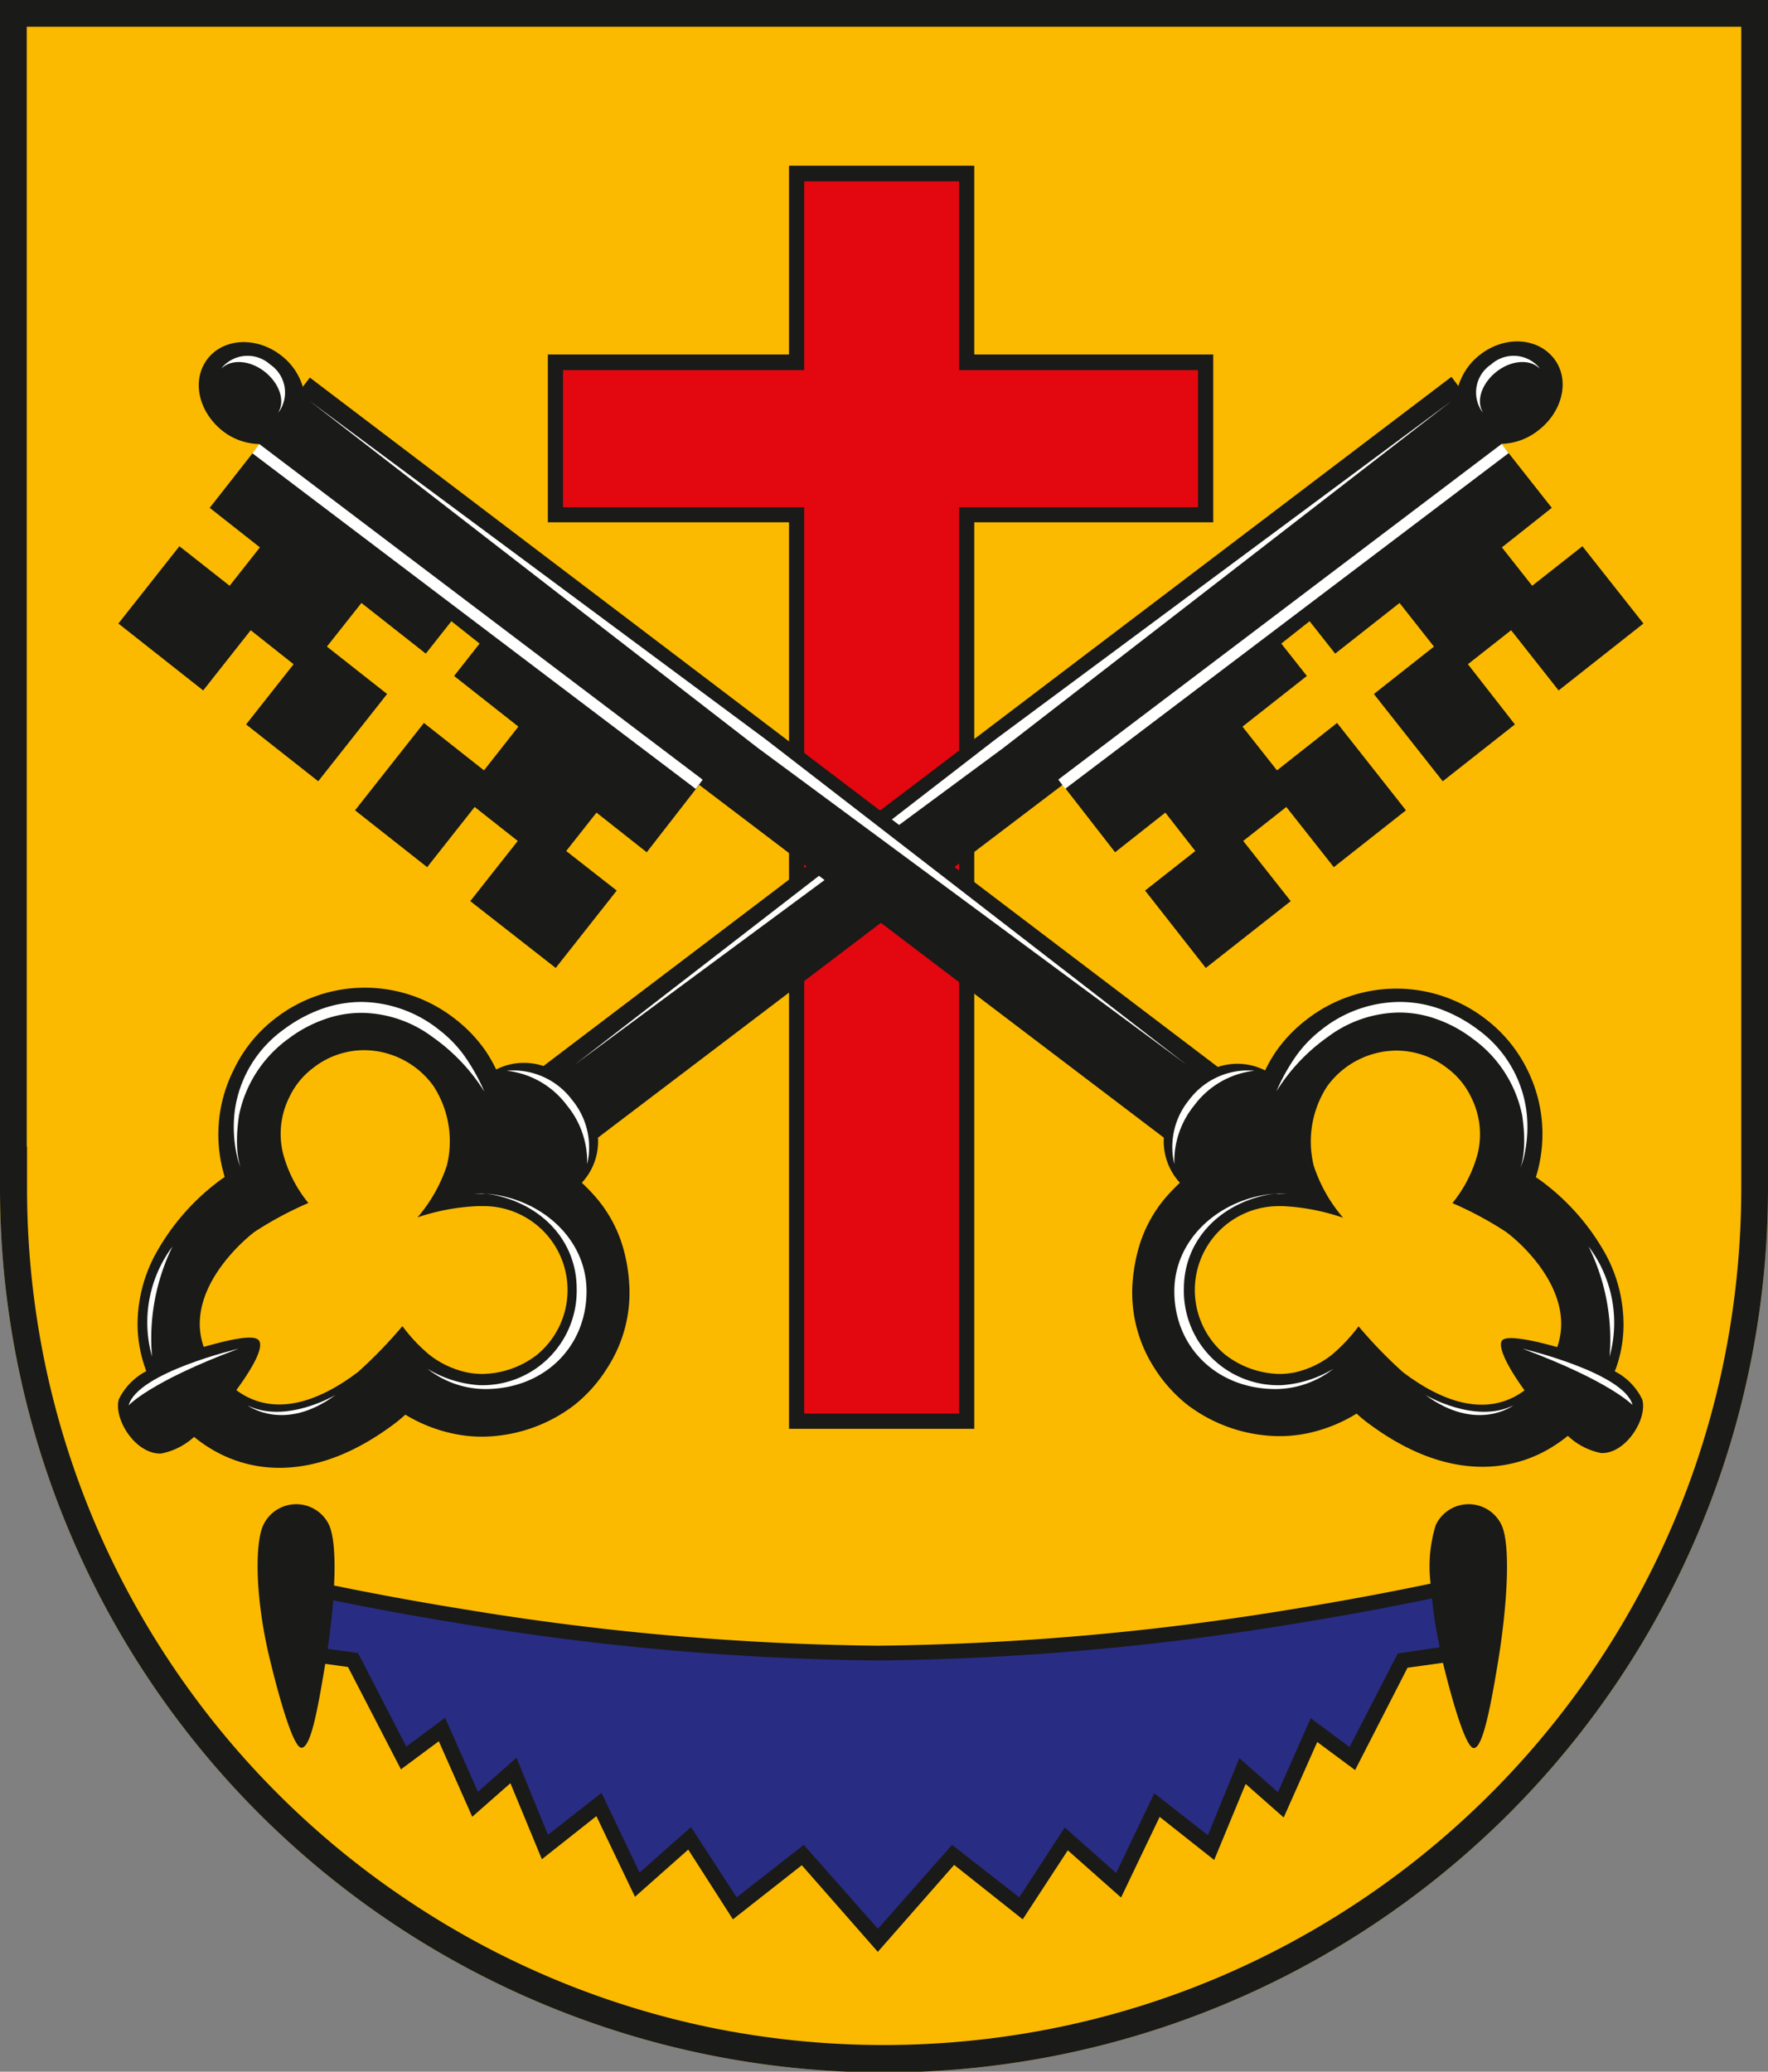
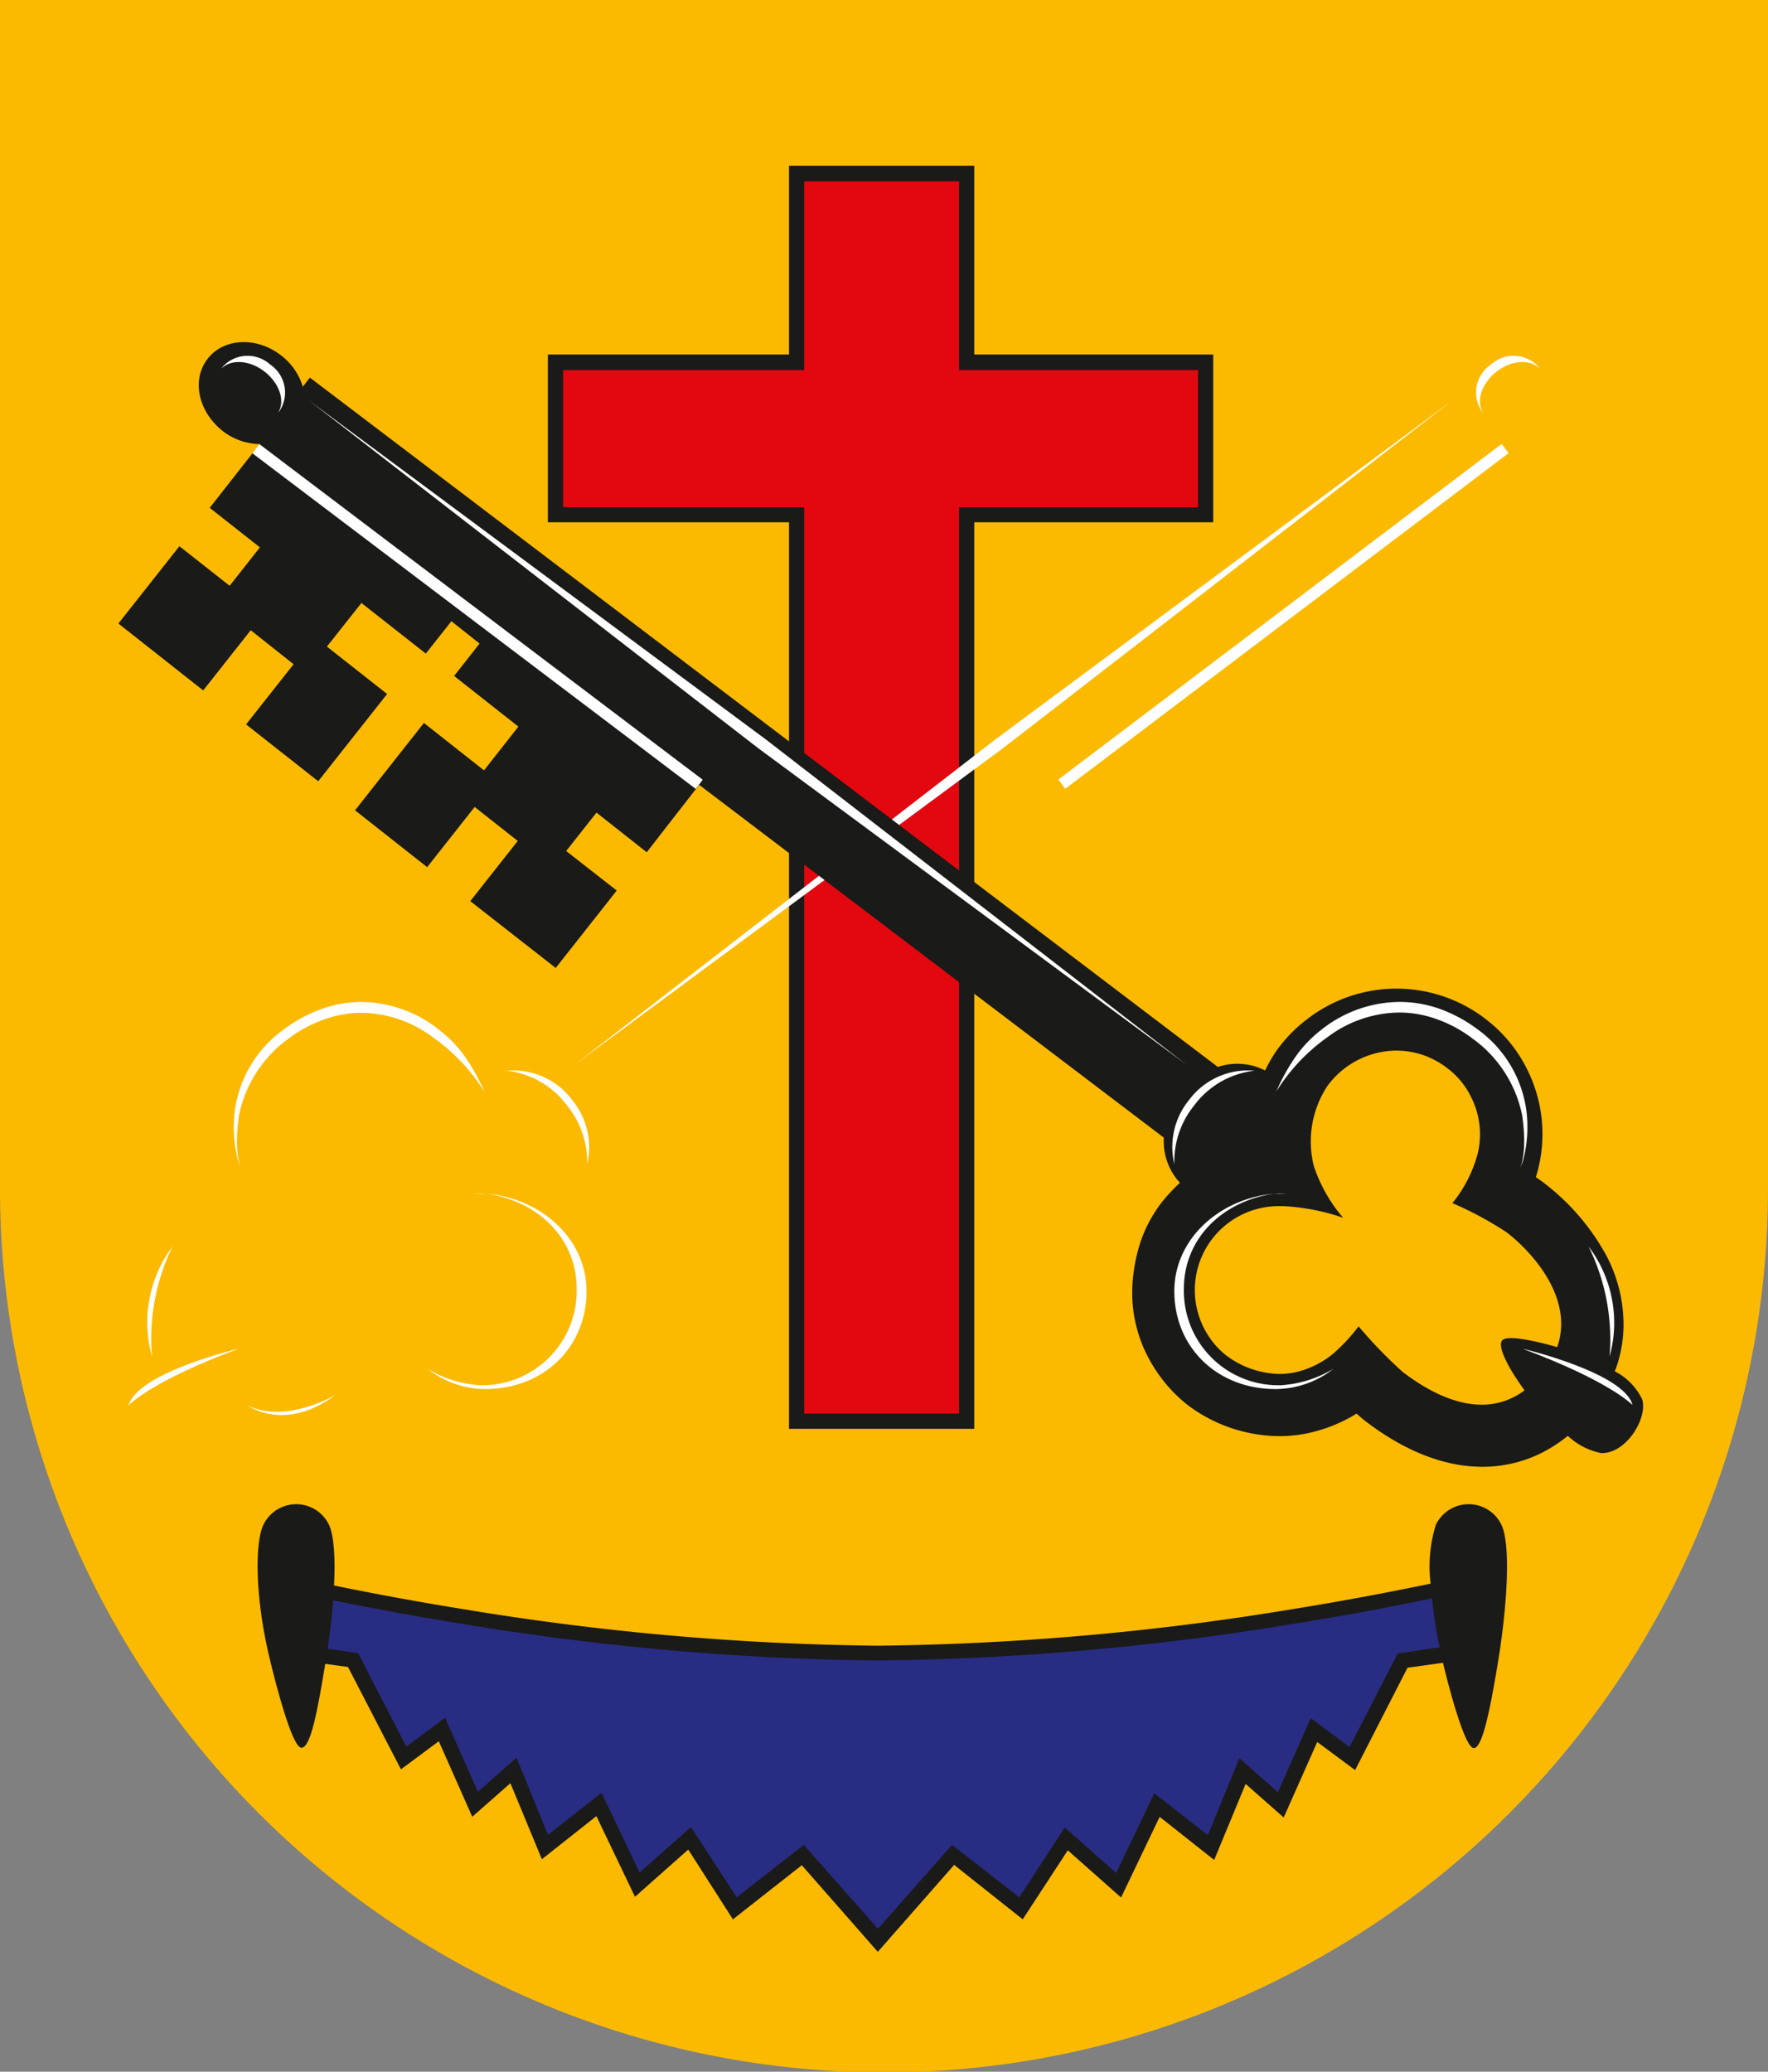
<svg xmlns="http://www.w3.org/2000/svg" id="Wappen" viewBox="0 0 168.62 197.53">
  <rect x="0" y="0" width="168.62" height="197.53" fill="#808080" stroke="none" />
  <g id="Wappen-2" data-name="Wappen">
    <path d="M168.62,0H0V111.87H0c0,.48,0,.95,0,1.42a84.31,84.31,0,0,0,168.62,0c0-.47,0-.94,0-1.42h0Z" style="fill:#fbba00" />
-     <path d="M166.07,2.55V109.33h0l0,2.59c0,.53,0,1,0,1.37a82.38,82.38,0,0,1-1.66,16.47,80.77,80.77,0,0,1-4.76,15.33,82,82,0,0,1-43.51,43.47,81,81,0,0,1-15.35,4.76,82.63,82.63,0,0,1-33,0A81.45,81.45,0,0,1,38.6,181,81.87,81.87,0,0,1,9,145.09a81.49,81.49,0,0,1-4.76-15.33,82.38,82.38,0,0,1-1.66-16.47c0-.41,0-.84,0-1.37l0-2.59H2.55V2.55H166.07M168.62,0H0V111.87H0c0,.48,0,.95,0,1.42a84.31,84.31,0,0,0,168.62,0c0-.47,0-.94,0-1.42h0V0Z" style="fill:#1a1a18" />
    <path d="M83.72,157.64c-28.68,0-57.37-6.94-57.37-6.94l.85,6.71,6.47.91,4.82,9.33,3.65-2.71,3.16,7.13L49,168.84l3,7.3,5.16-4.07,3.66,7.64,5-4.41,4.33,6.62,6.48-5.1L83.72,185l7.16-8.16,6.49,5.1,4.32-6.62,5,4.41,3.66-7.64,5.15,4.07,3-7.3,3.65,3.23,3.16-7.13,3.66,2.71,4.82-9.33,6.47-.91.85-6.71S112.41,157.64,83.72,157.64Z" style="fill:#292c83" />
    <path d="M143.21,145.41a3.47,3.47,0,0,0-6.28,0,13.42,13.42,0,0,0-.49,5.58c-3.15.66-7.8,1.57-13.39,2.47a258.1,258.1,0,0,1-39.33,3.45,256.54,256.54,0,0,1-39.31-3.45c-5.11-.82-9.43-1.65-12.55-2.29.13-2.56,0-4.71-.47-5.76a3.47,3.47,0,0,0-6.28,0c-.77,1.61-.83,6.63.56,12.52.66,2.78,2.21,8.71,3.08,8.71s1.52-3.43,2.27-8l2.17.3,5.05,9.76,3.61-2.68,3.19,7.2,3.64-3.2,3,7.25,5.2-4.11,3.68,7.69,5.08-4.5L69.9,183l6.57-5.16,7.25,8.26L91,177.81,97.54,183l4.3-6.58,5.08,4.5,3.68-7.69,5.2,4.11,3-7.25,3.63,3.2,3.2-7.2,3.61,2.68,5-9.76,3.38-.47c.72,3,2.13,8.13,2.94,8.13s1.53-3.49,2.29-8.09C143.71,153.42,144.13,147.41,143.21,145.41Zm-9.9,12.24-4.6,8.92-3.7-2.75-3.13,7.06-3.68-3.25-3,7.35-5.11-4-3.64,7.6-4.9-4.34-4.34,6.66-6.41-5-7.07,8-7.07-8-6.4,5L65.9,174.2,61,178.54l-3.63-7.6-5.11,4-3-7.35-3.68,3.25-3.13-7.06-3.7,2.75-4.6-8.92-2.9-.4c.23-1.54.41-3.13.53-4.63,3.11.64,7.38,1.45,12.39,2.26a258.08,258.08,0,0,0,39.56,3.48,257.84,257.84,0,0,0,39.56-3.48c5.51-.89,10.11-1.78,13.28-2.44a40.92,40.92,0,0,0,.74,4.66Z" style="fill:#1a1a18" />
    <polygon points="114.99 34.57 92.2 34.57 92.2 16.53 75.98 16.53 75.98 34.57 52.98 34.57 52.98 49.08 75.98 49.08 75.98 135.5 92.2 135.5 92.2 49.08 114.99 49.08 114.99 34.57" style="fill:#e30710" />
    <path d="M92.92,136.23H75.25V49.8h-23v-16h23v-18H92.92v18h22.79v16H92.92ZM76.7,134.78H91.47V48.36h22.79V35.29H91.47v-18H76.7v18h-23V48.36h23Z" style="fill:#1a1a18" />
-     <path d="M15.35,138.59A6.45,6.45,0,0,0,18.51,137a13.47,13.47,0,0,0,2.37,1.56,12.54,12.54,0,0,0,5.78,1.39c3.61,0,7.36-1.46,11.14-4.34.27-.21.56-.46.86-.73A14.51,14.51,0,0,0,43,136.64a13,13,0,0,0,3,.34,14.67,14.67,0,0,0,8.76-3,13.86,13.86,0,0,0,3.13-3.51A13.18,13.18,0,0,0,60,122.25a15.85,15.85,0,0,0-.67-3.61,12.73,12.73,0,0,0-2.5-4.48,17.72,17.72,0,0,0-1.34-1.39,5.78,5.78,0,0,0,1.54-4.3l44.32-33.64,5,6.43,4.79-3.78L114,81.14l-4.79,3.77L115,92.29l8.1-6.37-4.53-5.74,4.11-3.24,4.53,5.74,6.88-5.42-6.57-8.33-5.73,4.52-3.29-4.17,6.14-4.83-2.44-3.09,2.7-2.13,2.44,3.09,6.14-4.83,3.28,4.16-5.73,4.52,6.57,8.32,6.88-5.42L140,63.33l4.12-3.24,4.53,5.74,8.09-6.38-5.82-7.37-4.79,3.77-2.89-3.66L148,48.42l-4.44-5.63h0l-.37-.47A5.9,5.9,0,0,0,146.76,41c2.32-1.81,3-4.88,1.41-6.86s-4.68-2.13-7-.33a5.94,5.94,0,0,0-2.08,3l-.66-.88-86.6,65.71a5.86,5.86,0,0,0-4.51.33,13.48,13.48,0,0,0-1.07-1.86,13.7,13.7,0,0,0-2.9-3,13.92,13.92,0,0,0-17.11,0A13.4,13.4,0,0,0,22.29,102a13.71,13.71,0,0,0-1.05,9.52c.06.24.12.47.19.7-.26.18-.52.36-.75.54a21.86,21.86,0,0,0-5.95,7,14.16,14.16,0,0,0-1.61,6.71,12.75,12.75,0,0,0,.74,4c0,.09.07.18.1.26a6,6,0,0,0-2.63,2.69C10.82,135.33,12.94,138.66,15.35,138.59Zm8.93-21.14a34.07,34.07,0,0,1,5.13-2.75A12.51,12.51,0,0,1,27,110a7.82,7.82,0,0,1,.6-5.4,7.47,7.47,0,0,1,2.23-2.75,7.9,7.9,0,0,1,4.95-1.72,8.21,8.21,0,0,1,6.55,3.4,9.67,9.67,0,0,1,1.29,7.59,14.59,14.59,0,0,1-2.8,4.95A20.56,20.56,0,0,1,45.56,115h.37a8,8,0,0,1,5.24,14.21A8.76,8.76,0,0,1,46,131a7.4,7.4,0,0,1-1.65-.19,8.82,8.82,0,0,1-3.4-1.64,15.56,15.56,0,0,1-2.57-2.73,44.6,44.6,0,0,1-4.21,4.35c-1.88,1.43-4.66,3.12-7.53,3.12a6.71,6.71,0,0,1-4.1-1.37c1.62-2.21,2.65-4.11,2.14-4.75s-3.22.06-5.25.63C17.68,123.43,22.5,118.82,24.28,117.45Z" style="fill:#1a1a18" />
    <rect x="95.9" y="58.22" width="53.03" height="1.1" transform="translate(-10.67 85.78) rotate(-37.12)" style="fill:#fff" />
    <polygon points="95.68 71.32 138.48 38.2 94.92 70.51 54.8 101.52 95.68 71.32" style="fill:#fff" />
    <path d="M54.06,105.38a8.29,8.29,0,0,0-5.74-3.29,7,7,0,0,1,6.24,2.78A7.08,7.08,0,0,1,56,111,8.48,8.48,0,0,0,54.06,105.38Z" style="fill:#fff" />
    <path d="M22.38,106A11.42,11.42,0,0,1,27,98.2a14,14,0,0,1,3.67-2,11.47,11.47,0,0,1,3.82-.67,12.1,12.1,0,0,1,7.44,2.7,11.84,11.84,0,0,1,2.38,2.47,18.92,18.92,0,0,1,1.89,3.39,18.07,18.07,0,0,0-4.94-5.21,11.52,11.52,0,0,0-6.8-2.31,10.44,10.44,0,0,0-3.52.62A12.48,12.48,0,0,0,27.56,99a11.93,11.93,0,0,0-4.77,7.37c-.52,3.62.2,5,.2,5a4.75,4.75,0,0,1-.35-1A12.57,12.57,0,0,1,22.38,106Z" style="fill:#fff" />
    <path d="M142.21,34.75a3.21,3.21,0,0,1,4.51.21,2.14,2.14,0,0,1,.13.19c-.9-.93-2.69-.83-4.11.28s-2,2.81-1.29,3.92l-.15-.18A3.2,3.2,0,0,1,142.21,34.75Z" style="fill:#fff" />
    <path d="M22.76,128.59S13.1,130.86,12.27,134C12.27,134,14.22,131.78,22.76,128.59Z" style="fill:#fff" />
    <path d="M16.45,118.85a12.07,12.07,0,0,0-1.95,10.5A20,20,0,0,1,16.45,118.85Z" style="fill:#fff" />
    <path d="M45.94,113.82a7,7,0,0,1,1,.05c4.93.65,9,4.38,9,9.24,0,5.35-4.09,9.33-9.67,9.33a9,9,0,0,1-5.5-1.93,10.9,10.9,0,0,0,4.93,1.56A9,9,0,0,0,55,122.89c0-4.68-3.46-8.14-8.1-9a9.19,9.19,0,0,0-1-.1h-.7" style="fill:#fff" />
    <path d="M32,133s-4.73,2.81-8.39,1C23.64,134,27.1,136.63,32,133Z" style="fill:#fff" />
    <path d="M156.63,133.44a5.87,5.87,0,0,0-2.62-2.69c0-.08.06-.17.1-.26a12.46,12.46,0,0,0,.73-4,14.15,14.15,0,0,0-1.6-6.71,21.86,21.86,0,0,0-6-7c-.23-.18-.49-.36-.76-.54.07-.23.14-.46.2-.7a13.77,13.77,0,0,0-1-9.52,13.61,13.61,0,0,0-3.94-4.82,13.92,13.92,0,0,0-17.11,0,13.7,13.7,0,0,0-2.9,3,13.48,13.48,0,0,0-1.07,1.86,5.86,5.86,0,0,0-4.51-.33L29.55,36l-.67.88a5.88,5.88,0,0,0-2.08-3c-2.32-1.8-5.46-1.66-7,.33s-.91,5,1.41,6.86a5.89,5.89,0,0,0,3.55,1.27l-.36.47h0L20,48.42l4.79,3.77-2.89,3.66-4.79-3.77-5.82,7.37,8.09,6.38,4.53-5.74L28,63.33l-4.53,5.74,6.88,5.42,6.57-8.32-5.74-4.52,3.29-4.16,6.14,4.83,2.44-3.09,2.69,2.13-2.43,3.09,6.13,4.83-3.28,4.17-5.73-4.52-6.57,8.33,6.88,5.42,4.53-5.74,4.11,3.24-4.53,5.74L53,92.29l5.82-7.38L54,81.14l2.89-3.66,4.79,3.78,5-6.43L111,108.47a5.81,5.81,0,0,0,1.53,4.3c-.46.43-.9.89-1.34,1.39a12.86,12.86,0,0,0-2.49,4.48,16.41,16.41,0,0,0-.68,3.61,13.24,13.24,0,0,0,2.07,8.17,14,14,0,0,0,3.14,3.51,14.67,14.67,0,0,0,8.76,3,12.89,12.89,0,0,0,3-.34,14.46,14.46,0,0,0,4.39-1.81c.3.27.59.52.86.73,3.78,2.88,7.53,4.34,11.14,4.34a12.57,12.57,0,0,0,5.78-1.39,13.84,13.84,0,0,0,2.37-1.56,6.45,6.45,0,0,0,3.16,1.64C155,138.66,157.15,135.33,156.63,133.44Zm-8.12-5c-2-.57-4.8-1.21-5.25-.63s.53,2.54,2.14,4.75a6.68,6.68,0,0,1-4.09,1.37c-2.88,0-5.65-1.69-7.53-3.12a44.6,44.6,0,0,1-4.21-4.35,16.34,16.34,0,0,1-2.57,2.73,8.85,8.85,0,0,1-3.41,1.64A7.38,7.38,0,0,1,122,131a8.73,8.73,0,0,1-5.15-1.84A8,8,0,0,1,122,115h.37a20.56,20.56,0,0,1,5.73,1.11,14.59,14.59,0,0,1-2.8-4.95,9.64,9.64,0,0,1,1.28-7.59,8.22,8.22,0,0,1,6.56-3.4,7.92,7.92,0,0,1,4.95,1.72,7.47,7.47,0,0,1,2.23,2.75,7.82,7.82,0,0,1,.6,5.4,12.67,12.67,0,0,1-2.4,4.67,33.64,33.64,0,0,1,5.12,2.75C145.47,118.82,150.28,123.43,148.51,128.46Z" style="fill:#1a1a18" />
    <rect x="45" y="32.26" width="1.1" height="53.03" transform="translate(-28.81 59.63) rotate(-52.88)" style="fill:#fff" />
    <polygon points="72.29 71.32 29.49 38.2 73.05 70.51 113.17 101.52 72.29 71.32" style="fill:#fff" />
    <path d="M113.91,105.38a8.29,8.29,0,0,1,5.74-3.29,7,7,0,0,0-6.24,2.78A7.08,7.08,0,0,0,112,111,8.48,8.48,0,0,1,113.91,105.38Z" style="fill:#fff" />
    <path d="M145.59,106A11.44,11.44,0,0,0,141,98.2a14,14,0,0,0-3.66-2,11.47,11.47,0,0,0-3.82-.67A12.1,12.1,0,0,0,126,98.2a11.84,11.84,0,0,0-2.38,2.47,18.92,18.92,0,0,0-1.89,3.39,18.06,18.06,0,0,1,4.93-5.21,11.55,11.55,0,0,1,6.81-2.31,10.44,10.44,0,0,1,3.52.62A12.48,12.48,0,0,1,140.41,99a11.93,11.93,0,0,1,4.77,7.37c.52,3.62-.21,5-.21,5a4.47,4.47,0,0,0,.36-1A12.57,12.57,0,0,0,145.59,106Z" style="fill:#fff" />
    <path d="M25.76,34.75a3.21,3.21,0,0,0-4.51.21l-.14.19c.91-.93,2.7-.83,4.12.28s2,2.81,1.29,3.92l.15-.18A3.22,3.22,0,0,0,25.76,34.75Z" style="fill:#fff" />
    <path d="M145.21,128.59s9.65,2.27,10.49,5.36C155.7,134,153.75,131.78,145.21,128.59Z" style="fill:#fff" />
    <path d="M151.51,118.85a12.05,12.05,0,0,1,2,10.5A20,20,0,0,0,151.51,118.85Z" style="fill:#fff" />
    <path d="M122,113.82a7.19,7.19,0,0,0-1,.05c-4.92.65-9,4.38-9,9.24,0,5.35,4.08,9.33,9.66,9.33a9,9,0,0,0,5.51-1.93,11,11,0,0,1-4.93,1.56,9,9,0,0,1-9.33-9.18c0-4.68,3.47-8.14,8.11-9a9.26,9.26,0,0,1,1-.1h.71" style="fill:#fff" />
-     <path d="M135.94,133s4.73,2.81,8.39,1C144.33,134,140.87,136.63,135.94,133Z" style="fill:#fff" />
  </g>
</svg>